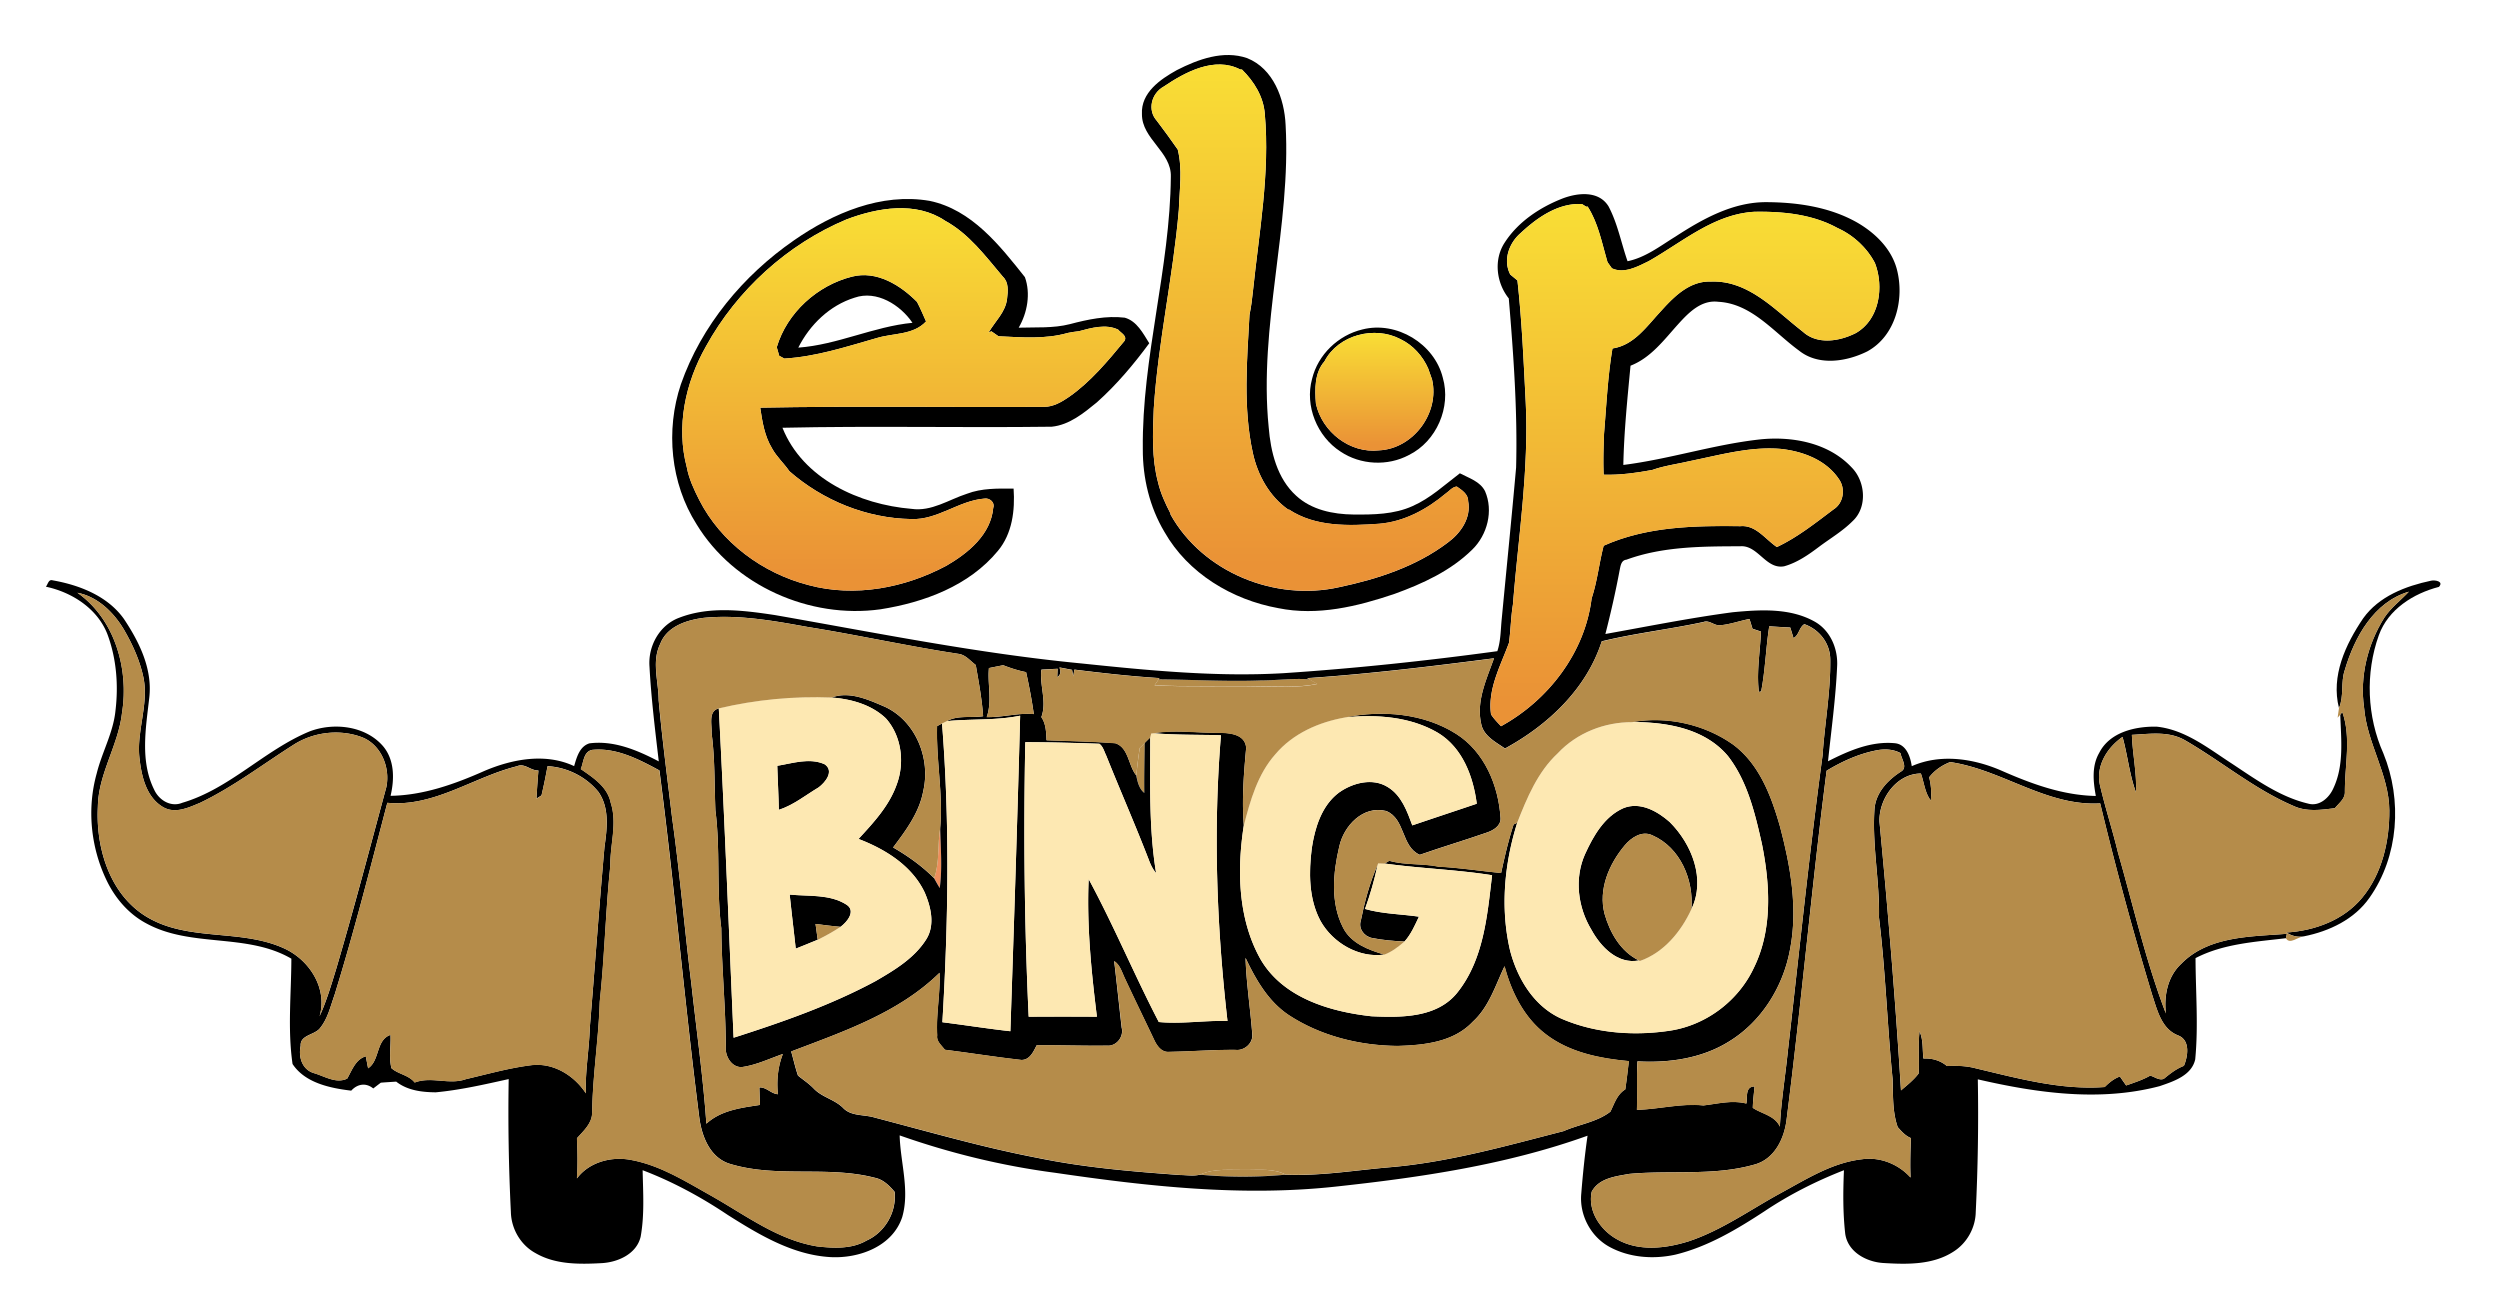
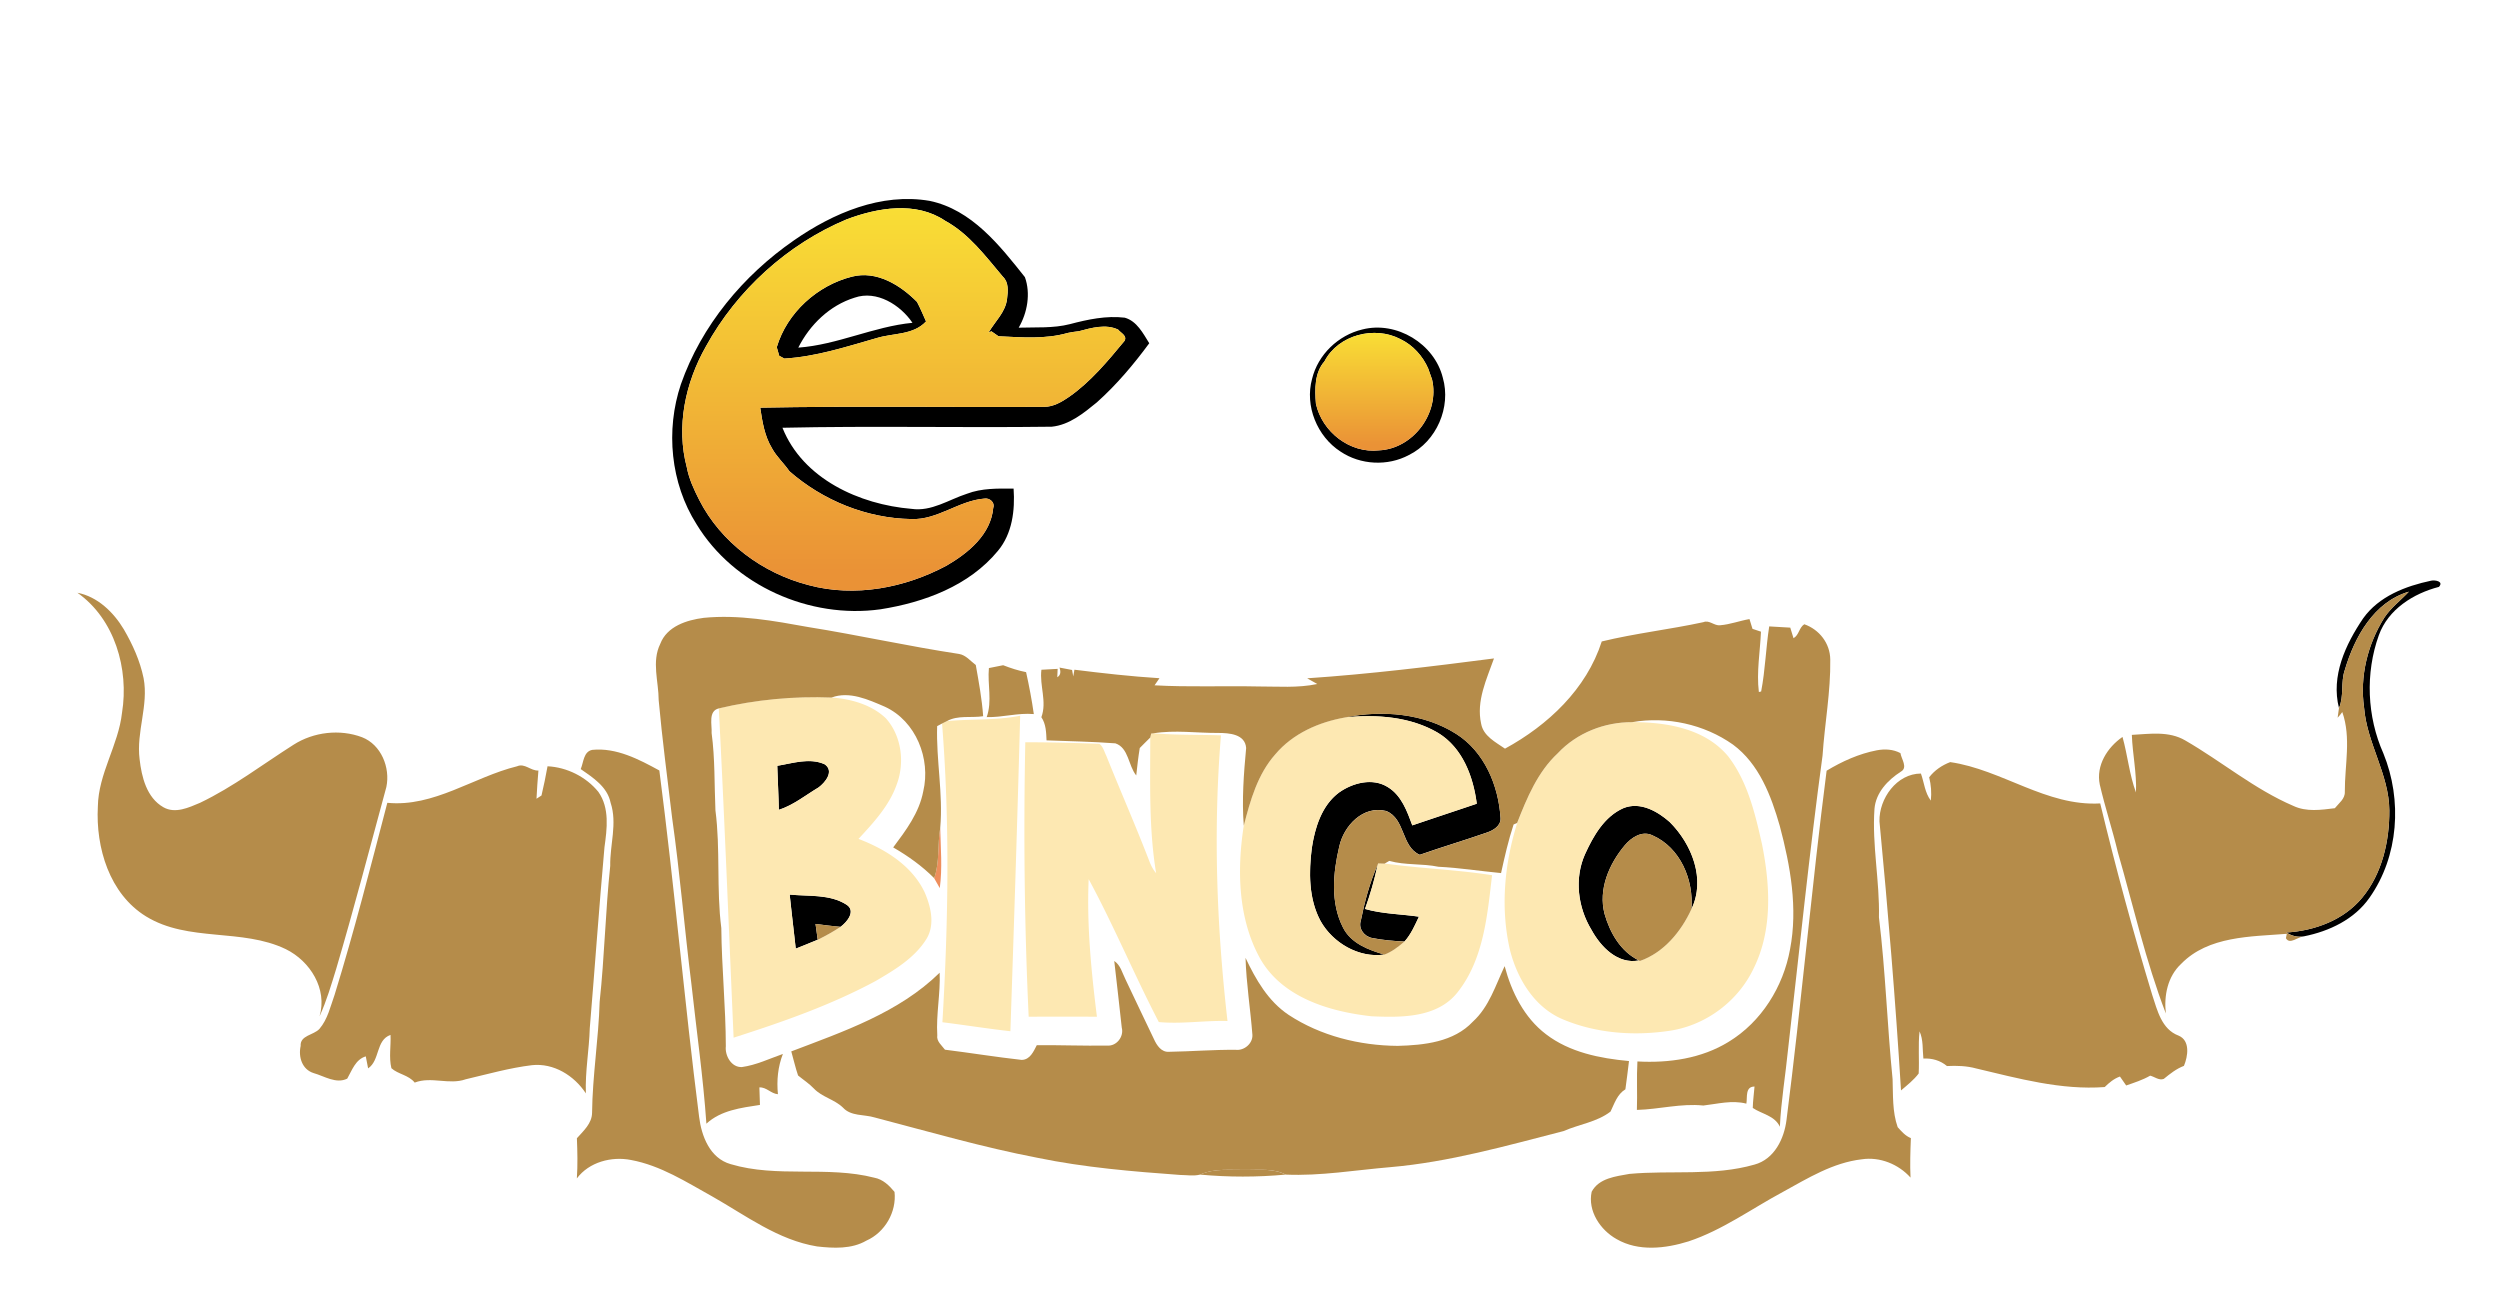
<svg xmlns="http://www.w3.org/2000/svg" id="Layer_2" viewBox="0 0 570 300">
  <style>.st0{fill:#b58c4a}.st1{fill:#ee8e5c}.st2{fill:#fde8b2}.st3{fill:url(#SVGID_1_)}.st4{fill:url(#SVGID_2_)}.st5{fill:url(#SVGID_3_)}.st6{fill:url(#SVGID_4_)}</style>
  <switch>
    <g>
-       <path class="st0" d="M263.25 156.22c.24-.33.69-1 .92-1.33 7.8.06 15.61.55 23.42.24 3.66.02 7.32-.54 10.98-.23.45.25 1.34.76 1.79 1.01-4.47.96-9.05.55-13.57.56-7.85-.16-15.7.19-23.54-.25zM259.87 170.53c.29-.29.86-.87 1.14-1.15-.04 3.81-.15 7.61-.09 11.42-1.22-.97-1.55-2.58-1.85-4.02.23-2.09.46-4.18.8-6.25z" />
      <path class="st1" d="M212.99 200.24c1.3-3.71.72-7.7 1.38-11.53.1 4.58.52 9.23-.1 13.78-.45-.76-.87-1.51-1.28-2.25z" />
      <path class="st0" d="M273.6 267.81c3.35-1.51 7.06-1 10.63-1.06 2.99 0 6.13-.37 8.9 1.06-6.49.6-13.06.6-19.53 0z" />
-       <path d="M268.31 15.99c4.85-2.48 10.62-4.6 16.03-2.74 5.99 2.38 8.51 9.25 8.78 15.25 1.28 23.08-6.17 45.8-3.86 68.9.45 5.63 1.92 11.68 6.26 15.62 3.49 3.23 8.41 4.24 13.05 4.29 4.54.04 9.27-.01 13.49-1.92 4.05-1.78 7.31-4.84 10.79-7.48 2.05 1.09 4.61 1.84 5.74 4.08 1.94 4.49.54 9.94-2.91 13.31-4.91 4.85-11.33 7.79-17.74 10.11-8.46 2.87-17.55 5.07-26.48 3.25-10.53-1.9-20.61-7.94-25.97-17.39-3.38-5.67-4.96-12.3-4.93-18.87-.23-20.91 6.22-41.22 6.39-62.11.18-5.67-6.63-8.6-6.59-14.27-.26-4.88 4.18-7.94 7.95-10.03zm-2.99 3.76c-2.82 1.55-3.79 5.36-1.55 7.82 1.64 2.13 3.2 4.33 4.75 6.53 1.13 4.5.39 9.16.25 13.72-1.29 15.21-4.74 30.16-5.72 45.41-.23 5.58-.48 11.26.97 16.71.58 2.52 1.67 4.86 2.85 7.15l.01.23c7.35 13.19 23.88 19.85 38.45 16.56 8.74-1.84 17.54-4.71 24.74-10.15 2.97-2.15 5.41-5.65 4.67-9.49.02-1.58-1.44-2.51-2.59-3.3-1.06.09-1.72 1.07-2.55 1.61-4.29 3.59-9.45 6.4-15.12 6.87-6.93.5-14.52.76-20.57-3.23l-.18.01c-4.3-3.02-6.97-7.85-8.08-12.92-2.26-10.35-1.33-21.04-.76-31.49.37-1.82.62-3.67.8-5.53 1.39-13.37 3.89-26.8 2.69-40.29-.31-3.94-2.44-7.38-5.2-10.1l-.42-.03c-5.85-3.02-12.54.6-17.44 3.91z" />
-       <path d="M356.38 45.21c3.42-1.27 8.16-1.77 10.37 1.85 2.07 3.91 2.88 8.34 4.33 12.5 4.08-.84 7.42-3.46 10.88-5.59 6.21-4.04 13.09-7.89 20.71-7.88 7.08.03 14.41 1.08 20.66 4.59 4.11 2.35 7.85 5.93 9.13 10.63 1.82 6.79-.21 15.27-6.74 18.82-4.75 2.35-11.12 3.35-15.55-.2-5.74-4.18-10.79-10.72-18.4-11.12-3.91-.49-6.8 2.51-9.18 5.14-3.21 3.56-6.2 7.63-10.83 9.43-.71 7.53-1.49 15.07-1.64 22.63 10.42-1.31 20.5-4.62 30.95-5.8 7.42-.82 15.79.69 21.08 6.34 3.18 3.18 3.67 9.11.24 12.27-2.26 2.27-5.03 3.9-7.58 5.8-2.44 1.84-5.02 3.65-8 4.49-4.17.8-5.98-4.86-10.02-4.56-8.69.03-17.7.03-25.96 3.06-1.25.13-1.35 1.5-1.56 2.44-.91 4.87-2.01 9.7-3.24 14.5 9.67-1.73 19.3-3.67 29.04-4.96 6.22-.59 13.01-1.03 18.66 2.13 3.61 2.01 5.39 6.26 5.13 10.28-.32 7.22-1.32 14.39-2.07 21.57 4.71-2.4 9.87-4.65 15.29-4.11 2.55.27 3.49 3.06 3.8 5.23 6.54-2.89 14.02-1.76 20.39.99 6.84 3.01 14.01 5.66 21.58 5.8-.6-3.27-.97-6.84.78-9.84 2.39-4.72 8.22-6.06 13.09-5.96 6.56.68 11.87 5.02 17.23 8.48 5.42 3.59 10.89 7.54 17.3 9.06 2.56.73 4.81-1.32 5.77-3.52 2.46-5.23 1.74-11.16 1.56-16.74.12-.16.35-.47.47-.62 2.07 5.87.55 12.12.58 18.18.08 1.62-1.38 2.62-2.28 3.75-3.15.39-6.48.88-9.46-.53-8.89-3.81-16.35-10.13-24.66-14.93-3.73-2.18-8.08-1.48-12.16-1.26.15 4.38 1.14 8.72.94 13.13-1.5-4.09-1.9-8.48-3.07-12.66-3.46 2.39-6.08 6.51-5.18 10.86 1.19 5.18 2.87 10.25 4.12 15.43 3.53 12.28 6.35 24.81 10.94 36.76-.46-4.07.4-8.44 3.5-11.32 6.21-6.36 15.85-6.19 24.08-6.84-.05.25-.15.76-.2 1-6.98.84-14.24 1.23-20.62 4.54.02 7.69.67 15.41-.07 23.07-.8 3.7-4.95 5.04-8.11 6.12-13.62 3.6-27.96 1.57-41.46-1.55.18 10.07.02 20.16-.47 30.22-.06 3.67-2.04 7.19-5.17 9.12-4.69 2.99-10.5 2.86-15.84 2.54-3.87-.22-8.16-2.49-8.75-6.68-.54-4.8-.5-9.66-.29-14.48-6.33 2.47-12.42 5.55-18.06 9.32-6.33 4.14-12.97 8.13-20.39 9.93-5 1.1-10.48.7-15.02-1.78-4.28-2.34-6.88-7.29-6.42-12.14.35-4.41.8-8.81 1.43-13.2-18.54 6.66-38.15 9.53-57.65 11.63-21.27 2.28-42.65-.08-63.71-3.17-12.08-1.58-23.99-4.48-35.48-8.53.16 6.18 2.34 12.51.59 18.61-2.2 6.72-9.87 9.5-16.39 9.14-8.61-.5-16.26-5.11-23.37-9.6-6.09-4.08-12.57-7.6-19.43-10.21.1 5.05.45 10.16-.45 15.15-.92 3.92-5.11 5.8-8.79 6.03-5.12.28-10.62.38-15.2-2.29-3.38-1.84-5.52-5.54-5.6-9.37-.5-10.09-.67-20.2-.5-30.3-5.5 1.22-11.01 2.49-16.63 3.02-3.17-.03-6.45-.42-9.02-2.44-1.17.08-2.34.15-3.5.24-.44.33-1.29.98-1.73 1.32-1.67-1.37-3.6-1.05-5.02.5-4.8-.57-10.55-1.76-13.38-6.08-1.15-7.92-.29-16.02-.27-24.01-10.17-5.92-22.86-2.44-33.1-8.06-4.11-2.19-7.22-5.9-9.16-10.08-3.51-7.45-4.35-16.15-2.12-24.1 1.19-4.82 3.76-9.27 4.27-14.25.71-5.86.24-11.95-1.84-17.51-2.28-5.83-8.08-9.55-14.02-10.81.46-.53.59-1.76 1.56-1.45 6.11 1.08 12.52 3.57 16.24 8.81 3.52 5.28 6.54 11.42 5.77 17.97-.78 6.93-2.13 14.43 1.13 20.97 1.09 2.38 3.8 4.04 6.39 2.97 10.82-3.18 18.72-12 29.02-16.27 5.5-2.1 12.7-1.3 16.72 3.31 2.69 3.14 2.66 7.55 1.76 11.37 7.48-.11 14.62-2.67 21.38-5.67 6.37-2.71 13.95-4.16 20.47-1.1.58-1.99 1.23-4.49 3.48-5.19 5.59-.73 10.98 1.58 15.82 4.11-.84-7.19-1.73-14.4-2.12-21.63-.35-4.67 2.29-9.46 6.77-11.12 6.95-2.7 14.66-1.69 21.84-.61 23.2 4.06 46.33 8.76 69.8 11.02 15.31 1.59 30.71 3.12 46.12 2.23 16.31-1.08 32.58-2.81 48.78-5.02.8-2.39.75-4.95 1.01-7.43 1.09-11.48 2.25-22.96 3.27-34.45.34-12.86-.6-25.75-1.67-38.55-2.82-3.51-3.48-8.75-.99-12.64 3.08-4.83 8.11-8.15 13.37-10.19zm-9.68 7.93c-2.66 2.29-4.07 6.19-2.36 9.46.41.34 1.22 1 1.63 1.34 1.02 9.16 1.41 18.39 1.88 27.59.78 15.51-1.68 30.9-2.91 46.33-.47 2.87-.5 5.8-.89 8.69-1.92 5.24-4.9 10.55-4.1 16.33.63.99 1.47 1.84 2.28 2.7 10.83-5.94 19.14-16.81 20.66-29.15 1.3-3.9 1.7-8.03 2.74-12 9.74-4.39 20.66-4.59 31.15-4.46 3.54-.33 5.7 2.97 8.34 4.76 4.7-2.21 8.8-5.49 12.93-8.59 2.3-1.45 2.76-4.72 1.23-6.89-2.91-4.37-8.22-6.35-13.25-6.9-7.09-.6-14.01 1.43-20.9 2.81-2.78.66-5.64 1.01-8.34 1.97-3.68.69-7.4 1.21-11.16 1.1-.13-3.11-.03-6.22.09-9.32.54-6.49.84-13.03 1.92-19.46 4.98-.75 7.87-5.12 11.05-8.51 2.97-3.32 6.58-6.94 11.41-6.74 8.6-.33 14.67 6.58 20.92 11.41 3.32 3.06 8.39 2.22 12.09.34 5.44-3.07 6.48-10.57 4.37-15.99-1.82-3.49-4.96-6.37-8.54-7.97-5.7-3.13-12.44-3.8-18.84-3.7-9.28.48-16.52 6.93-24.25 11.29-2.51 1.22-5.56 2.9-8.34 1.6-.24-.35-.75-1.05-.99-1.39-1.27-4.29-2.09-8.87-4.54-12.69l-.31.05c-.24-.16-.73-.46-.97-.61-5.37-.33-10.24 3.08-14 6.6zM17.65 135.15c8.52 6.01 11.79 17.39 10.17 27.37-.82 7.39-5.4 13.87-5.51 21.39-.5 9.35 2.64 19.91 11 25.05 9.64 5.91 21.84 2.63 31.86 7.46 5.54 2.72 9.52 9.06 7.69 15.3 1.6-3.49 2.69-7.2 3.81-10.87 4.06-13.73 7.68-27.59 11.42-41.4.92-4.42-1.18-9.65-5.54-11.35-5.07-1.92-11.05-1.22-15.62 1.71-7.06 4.48-13.75 9.62-21.32 13.24-2.58 1.08-5.66 2.55-8.36 1.01-3.81-2.18-4.96-6.89-5.42-10.95-.81-6.21 2.09-12.28.91-18.47-.81-3.95-2.49-7.67-4.51-11.14-2.33-3.91-5.99-7.47-10.58-8.35zm142.78 5.72c-3.87.5-8.37 1.93-9.9 5.94-2 4.07-.37 8.56-.36 12.84.81 8.95 2 17.88 3.06 26.8 1.79 12.59 2.82 25.28 4.4 37.89 1.16 10.62 2.68 21.21 3.42 31.87 3.32-3.07 7.93-3.63 12.21-4.28-.04-1.33-.08-2.66-.13-3.99 1.61-.11 2.65 1.43 4.23 1.55-.32-3.12-.02-6.25 1.13-9.18-3.08 1.08-6.09 2.54-9.35 2.99-2.41.11-3.9-2.62-3.66-4.76-.03-8.99-.95-17.94-1.03-26.92-1.13-8.91-.18-17.95-1.34-26.86-.25-5.87-.08-11.77-.87-17.61.12-1.86-.84-5.03 1.65-5.63 1.31 25.02 2.28 50.06 3.37 75.09 11.06-3.54 22.12-7.39 32.37-12.91 4.33-2.51 8.88-5.22 11.59-9.58 2.01-3.25 1.03-7.34-.39-10.63-2.89-6.1-8.99-9.87-15.09-12.2 3.42-3.71 6.98-7.53 8.7-12.38 1.88-4.98 1.13-11.09-2.46-15.11-3.28-3.14-7.97-4.44-12.41-4.75 4.07-1.53 8.42.48 12.16 2.09 7.1 3.28 10.51 11.89 8.75 19.3-.92 4.88-3.95 8.91-6.85 12.78 3.39 1.97 6.58 4.23 9.35 7.02.41.75.83 1.5 1.28 2.24.62-4.54.2-9.2.1-13.78.67-7.73-.94-15.41-.71-23.14.29-.15.85-.45 1.13-.6 1.8 22.66 1.42 45.44.08 68.11 5.17.65 10.32 1.47 15.5 2.05.81-23.97 1.6-47.96 2.23-71.94-5.51 1.13-11.16.7-16.72 1.24 2.51-1.41 5.54-.69 8.28-1.12-.27-3.93-1-7.81-1.68-11.68-1.22-.9-2.25-2.26-3.81-2.52-11.51-1.74-22.88-4.29-34.38-6.13-7.85-1.42-15.83-2.89-23.85-2.1zm231.75 1.69c-1.34.15-2.45-1.27-3.81-.75-7.69 1.67-15.53 2.54-23.17 4.4-3.48 10.86-12.26 19.1-22.06 24.44-2.14-1.49-4.93-2.86-5.44-5.69-1.15-5.17 1.25-10.12 2.93-14.88-14.15 1.82-28.34 3.57-42.59 4.53l.51.29c-3.65-.31-7.32.24-10.98.23-7.81.31-15.62-.18-23.42-.24l.2-.29c-6.48-.41-12.94-1.13-19.39-1.94-.07.38-.2 1.14-.27 1.53-.07-.37-.2-1.11-.27-1.47-.71-.14-2.15-.42-2.87-.55.39 1.05.22 1.78-.5 2.21l.08-1.91-3.7.2c-.46 3.62 1.31 7.27-.01 10.82 1.07 1.56 1.1 3.46 1.18 5.28 5.22.2 10.48.29 15.7.68 3.06 1.03 2.92 5.07 4.75 7.32.29 1.44.63 3.05 1.85 4.02-.06-3.81.05-7.61.09-11.42.31-.31.94-.94 1.26-1.25.02 10.32-.34 20.71 1.34 30.94-.74-.85-1.23-1.87-1.62-2.91-3.09-8.01-6.55-15.88-9.74-23.85-.47-.93-.71-2.08-1.58-2.73-5.63-.2-11.26-.35-16.89-.36-.42 20.87-.21 41.74.77 62.59 5.18-.03 10.37-.03 15.56 0-1.29-10.39-2.34-20.89-1.88-31.37 5.75 10.63 10.41 21.85 15.99 32.58 5.14.5 10.45-.39 15.66-.24-2.47-21.6-3.28-43.44-1.49-65.13-5.14-.17-10.29-.03-15.41-.48 4.9-.81 9.87-.06 14.81-.09 2.45.01 6.11.23 6.35 3.43-.55 5.9-1 11.82-.54 17.72-1.57 10.14-1.34 21.28 3.79 30.44 5.08 8.83 15.82 12 25.32 13.05 6.77.31 15.04.39 19.65-5.49 5.95-7.51 6.77-17.51 7.85-26.67-8.11-1.29-16.36-1.53-24.5-2.67l1.07-.63c3.65 1.03 7.51.57 11.21 1.34 4.79.24 9.52 1 14.28 1.44.82-3.72 1.66-7.45 2.86-11.08.2-.08.6-.25.8-.34-2.93 9.29-3.87 19.47-1.64 29.03 1.69 6.61 5.67 13.15 12.24 15.82 7.64 3.17 16.28 3.75 24.4 2.49 8.2-1.31 15.47-6.83 18.98-14.35 4.28-8.73 3.68-18.91 1.82-28.19-1.57-6.96-3.28-14.25-7.72-20.01-5.27-6.33-14.04-7.79-21.84-7.78 7.92-1.38 16.38.47 22.96 5.11 5.96 4.41 8.71 11.68 10.68 18.56 2.43 9.11 4.16 18.73 2.34 28.12-1.54 8.52-6.51 16.55-13.98 21.08-6.17 3.84-13.66 4.9-20.82 4.49-.21 3.68.01 7.37-.12 11.05 5.07-.13 10.06-1.53 15.15-1 3.26-.37 6.52-1.28 9.81-.43.26-1.44-.32-3.89 1.86-3.9-.13 1.62-.37 3.24-.4 4.88 2.07 1.39 4.99 1.72 6.18 4.28.28-5.89 1.28-11.71 1.86-17.57 2.57-22.35 4.84-44.75 7.87-67.04.49-7.31 1.86-14.58 1.76-21.92-.04-3.69-2.5-6.83-5.92-8.03-1.21.76-1.19 2.48-2.46 3.18-.18-.6-.55-1.81-.74-2.41-1.6-.08-3.21-.18-4.8-.28-.77 4.92-.89 9.93-1.84 14.84l-.52.12c-.56-4.59.29-9.18.48-13.76-.48-.16-1.44-.48-1.93-.64-.17-.55-.51-1.67-.69-2.23-2.25.43-4.42 1.26-6.7 1.44zm-166.71 9.76c-.35 3.74.79 7.51-.5 11.18 3.6.09 7.11-1.01 10.74-.69-.45-3.21-1.06-6.39-1.76-9.56-1.79-.35-3.54-.92-5.23-1.58-1.09.22-2.17.43-3.25.65zm-90.44 18.65c-2.01.39-1.96 2.83-2.6 4.37 2.82 1.96 6.09 4.05 6.82 7.69 1.55 4.72-.18 9.58-.09 14.39-1.09 10.3-1.3 20.67-2.41 30.96-.24 8.47-1.64 16.87-1.73 25.35-.04 2.42-1.97 4.11-3.46 5.78.13 3.05.2 6.11-.01 9.16 2.79-3.74 7.9-5.08 12.36-4.2 6.75 1.24 12.6 5.02 18.51 8.31 7.65 4.34 15 9.95 23.91 11.4 3.75.42 7.85.64 11.24-1.33 4.22-1.87 6.9-6.54 6.41-11.11-1.23-1.46-2.65-2.86-4.59-3.23-10.71-2.76-22.14.09-32.79-3.1-4.73-1.34-6.64-6.4-7.18-10.83-3.35-26.27-5.64-52.66-9.06-78.92-4.7-2.54-9.84-5.23-15.33-4.69zm281.44 4.75c-3.41 26.49-5.75 53.09-9.13 79.57-.53 4.33-2.76 9-7.32 10.23-9.26 2.65-19.03 1.25-28.5 2.12-3.11.56-6.95.95-8.61 4.07-.94 4.38 1.96 8.72 5.69 10.8 4.97 2.88 11.14 2.16 16.41.51 7.72-2.57 14.36-7.43 21.46-11.25 5.7-3.12 11.44-6.7 18.04-7.46 4.11-.6 8.35 1.1 11.1 4.17-.13-3-.03-6 .08-9-1.26-.5-2.14-1.53-3.01-2.5-1.24-3.53-1.03-7.28-1.16-10.95-1.23-12.28-1.61-24.63-3.11-36.88.18-8.27-1.6-16.46-1.02-24.74.31-3.7 3.02-6.56 6.01-8.48 1.66-.92.11-2.9-.09-4.23-1.66-.89-3.57-.98-5.39-.64-4.08.78-7.91 2.52-11.45 4.66zm23.38 1.5c.45 1.73.57 3.53.37 5.31-1.36-1.78-1.52-4.12-2.26-6.17-5.51.03-9.56 5.68-9.45 10.9 1.95 20.42 3.65 40.88 4.91 61.35 1.42-1.2 2.9-2.36 4.03-3.86.18-3.19-.15-6.41.2-9.61.88 1.94.66 4.13.87 6.2 1.98-.1 3.85.43 5.38 1.71 2.23-.11 4.49-.04 6.66.55 9.59 2.28 19.34 4.97 29.3 4.24 1.02-1 2.11-1.92 3.48-2.4.46.68.93 1.36 1.42 2.04 1.86-.66 3.75-1.25 5.47-2.24 1.02.25 2 1.15 3.1.74 1.42-1.17 2.86-2.32 4.6-2.97.92-2.19 1.48-5.78-1.23-6.9-3.88-1.44-4.85-5.8-6.01-9.3a780.467 780.467 0 0 1-11.85-43.64c-12.26.7-22.38-7.7-34.2-9.42-1.88.73-3.55 1.87-4.79 3.47zm-351.54 5.82c-3.83 14.62-7.53 29.28-12.01 43.72-.96 2.67-1.58 5.61-3.47 7.81-1.3 1.43-4.45 1.46-4.28 3.88-.55 2.51.32 5.38 2.97 6.2 2.44.69 5.12 2.51 7.65 1.26 1.1-1.92 1.88-4.37 4.23-5.08.13.69.39 2.06.53 2.74 2.73-1.81 1.73-6.46 5.11-7.63.12 2.52-.4 5.12.2 7.59 1.52 1.39 3.93 1.54 5.31 3.28 3.81-1.47 7.84.6 11.65-.76 5-1.17 9.97-2.59 15.08-3.21 4.98-.54 9.63 2.37 12.3 6.43-.19-4.99.75-9.91.89-14.89 1.15-13.73 2.12-27.49 3.35-41.23.59-4.21 1.21-8.91-1.39-12.62-2.81-3.44-7.17-5.62-11.59-5.84-.41 2.23-.85 4.46-1.38 6.66-.29.18-.86.55-1.14.74.1-2.15.27-4.28.44-6.43-1.76.1-3.11-1.74-4.86-.97-9.93 2.46-18.96 9.39-29.59 8.35zm195.67 35.35c.18 5.89 1.13 11.72 1.54 17.58.1 1.97-1.87 3.63-3.79 3.41-5.07-.05-10.12.37-15.19.45-1.79.15-2.84-1.49-3.48-2.91-2.14-4.54-4.38-9.06-6.49-13.62-.73-1.44-1.11-3.23-2.55-4.17.61 5.06 1.12 10.12 1.71 15.18.55 2.05-1.2 4.3-3.33 4.1-5.34.08-10.69-.13-16.04-.09-.74 1.43-1.53 3.32-3.44 3.36-5.85-.65-11.66-1.6-17.5-2.33-.74-1-1.97-1.9-1.75-3.3-.29-4.77.74-9.51.54-14.25-9.27 9.11-21.93 13.41-33.83 17.94.53 1.82.93 3.69 1.55 5.49 1.2.99 2.53 1.84 3.61 2.98 1.85 1.95 4.67 2.45 6.6 4.32 1.86 2.05 4.85 1.53 7.28 2.28 12.33 3.23 24.59 6.79 37.11 9.19 10.71 2.21 21.63 3.12 32.52 3.91 1.5.01 3.06.29 4.54-.08 6.48.6 13.05.6 19.53 0 7.94.35 15.93-1.03 23.86-1.7 13.46-1.16 26.49-4.89 39.51-8.23 3.52-1.55 7.59-2.05 10.68-4.44.9-1.86 1.52-3.94 3.39-5.08.32-2.14.55-4.29.82-6.44-6.63-.6-13.53-1.97-18.93-6.12-4.96-3.77-7.85-9.61-9.42-15.52-2.07 4.35-3.53 9.27-7.24 12.65-4.38 4.67-11.12 5.37-17.15 5.53-8.7-.08-17.57-2.27-24.88-7.08-4.62-3.13-7.45-8.07-9.78-13.01z" />
      <path d="M181.05 54.78c8.92-6.19 19.87-10.88 30.92-8.98 9.58 2.01 15.95 10.13 21.71 17.39 1.34 3.73.57 8.11-1.42 11.52 3.9-.13 7.87.17 11.69-.81 4.06-1.07 8.27-1.97 12.49-1.47 2.76.77 4.17 3.56 5.59 5.83-3.56 4.84-7.47 9.48-11.96 13.49-3.01 2.46-6.27 5.14-10.27 5.54-20.46.27-40.94-.22-61.4.24 4.65 11.66 17.59 17.51 29.43 18.49 4.56.66 8.48-2.1 12.62-3.44 3.39-1.3 7.08-1.2 10.65-1.18.34 4.95-.29 10.26-3.58 14.2-6.57 7.98-16.85 11.76-26.78 13.32-16.09 2.25-33.43-5.41-41.93-19.4-5.94-9.37-7.08-21.44-3.57-31.9 4.68-13.39 14.21-24.82 25.81-32.84zm12-4.77c-13.54 5.67-25.03 16.13-32.1 28.98-4.7 8.28-6.84 18.26-4.35 27.6.49 2.6 1.62 5.02 2.81 7.37 4.94 9.72 14.45 16.74 24.93 19.44 10.56 2.86 22 .65 31.52-4.46 4.91-2.87 10.05-7.06 10.6-13.15.45-1.25-.86-2.3-2-2.11-5.86.45-10.7 4.91-16.68 4.67-10.19-.17-20.15-4.22-27.8-10.91-1.23-1.81-2.91-3.28-3.96-5.22-1.7-2.8-2.22-6.09-2.69-9.27 21.57-.42 43.17-.06 64.74-.19 2.12 0 4.01-1.13 5.7-2.29 4.93-3.45 8.8-8.14 12.61-12.74.7-1.17-.86-1.84-1.45-2.58-2.81-1.34-6.09-.39-8.94.37-.86.09-1.7.22-2.53.39-5.12 1.48-10.55 1-15.8.76-.4-.29-1.22-.86-1.62-1.13l-.65.3c1.46-2.55 3.91-4.68 4.23-7.76.21-1.7.4-3.7-.96-4.99-3.93-4.65-7.71-9.77-13.16-12.75-6.68-4.5-15.38-2.99-22.45-.33z" />
      <path d="M177.1 79.17c2.34-7.87 9.25-14.11 17.15-16.09 5.62-1.44 11.02 1.92 14.83 5.76.76 1.44 1.39 2.96 2.06 4.45-2.94 3.17-7.5 2.62-11.31 3.81-6.89 1.97-13.78 4.23-20.99 4.66-.29-.16-.89-.48-1.18-.64-.15-.48-.42-1.47-.56-1.95zm17.74-11.3c-5.67 1.76-10.2 6.16-12.83 11.39 8.94-.65 17.14-4.8 26.03-5.66-2.75-4.08-8.16-7.49-13.2-5.73zM310.65 75.11c7.76-1.97 16.39 3.25 18.31 11.01 1.94 6.72-1.44 14.52-7.72 17.62-4.85 2.6-11.05 2.28-15.6-.78-5.34-3.44-8.18-10.42-6.49-16.57 1.34-5.53 5.98-9.99 11.5-11.28zm-8.67 7.28c-2.29 2.58-2.22 6.41-1.95 9.66 1.41 6.45 7.79 11.39 14.43 10.63 7.8-.4 13.83-8.56 12.05-16.15-.28-.84-.57-1.68-.88-2.5-1.25-2.86-3.47-5.33-6.3-6.69-5.91-3.14-14.22-1-17.35 5.05zM554.32 132.39c.89-.18 2.91.15 1.76 1.42-5.83 1.5-11.58 5.13-13.7 11.01-3.12 8.68-2.71 18.56 1.04 26.98 4.33 10.62 3.49 23.44-3.18 32.89-3.44 4.93-9.16 7.64-14.92 8.79-1.46.28-2.81-.08-4.03-.87 6.44-.39 13.08-2.83 17.28-7.92 4.56-5.51 6.24-12.9 6.2-19.92-.07-8.22-5.12-15.32-5.76-23.44-1.02-7.11.81-14.42 4.59-20.47 1.51-2.3 3.76-3.96 5.62-5.96-8.03 2.38-12.38 10.37-14.61 17.88-.97 2.81-.13 5.91-1.32 8.66-1.87-7.3 1.49-14.52 5.5-20.44 3.58-5.04 9.7-7.38 15.53-8.61zM306.75 163.55c8.43-1.7 17.84-.92 25.23 3.75 6.48 4.09 9.69 11.81 10.15 19.23.09 1.79-1.71 2.82-3.19 3.31-5.05 1.76-10.18 3.28-15.23 5.05-4.28-1.88-3.23-8.21-7.67-9.99-5.26-1.33-9.69 3.39-10.7 8.16-1.41 5.96-2.02 12.75.85 18.38 1.8 3.64 5.8 5.12 9.44 6.2-5.8.86-11.79-2.66-14.57-7.69-2.7-5.07-2.67-11.09-1.96-16.63.71-4.66 2.26-9.69 6.21-12.63 3.12-2.21 7.64-3.4 11.1-1.23 3.11 1.88 4.39 5.49 5.59 8.73 4.89-1.69 9.81-3.26 14.7-4.94-.8-6.2-3.23-12.74-8.82-16.14-6.3-3.72-13.99-4.24-21.13-3.56zM177.22 174.6c3.53-.57 7.42-1.9 10.84-.33 2.2 1.59.09 4.14-1.45 5.28-2.97 1.77-5.7 4.01-9.03 5.09-.06-3.35-.26-6.69-.36-10.04zM370.16 184.25c3.8-1.52 7.72.7 10.53 3.17 5.05 5.02 8.27 13.06 4.94 19.89.59-6.64-2.49-14.05-8.85-16.84-2.37-1.17-4.86.49-6.35 2.28-3.56 4.24-6.06 10.03-4.59 15.62 1.22 4.29 3.66 8.58 7.83 10.61-4.83.93-8.69-3.1-10.8-6.96-3.12-5.13-3.96-11.72-1.47-17.28 1.89-4.14 4.4-8.58 8.76-10.49z" />
      <path d="M310.26 209.95c.88-4.35 2.02-8.69 3.84-12.75-.73 3.41-1.69 6.77-2.88 10.05 4 1.14 8.2 1.16 12.3 1.76-.94 1.97-1.81 4.02-3.29 5.66-2.48-.11-4.96-.33-7.39-.81-1.77-.33-3.16-2.11-2.58-3.91zM180.05 203.96c4.31.45 9.14-.13 12.94 2.3 2.25 1.44.11 4-1.35 5.06-1.91-.15-3.81-.43-5.7-.66.16 1.2.33 2.4.5 3.6-1.67.68-3.33 1.37-5.01 2.03-.43-4.11-.97-8.22-1.38-12.33z" />
      <g>
        <path class="st2" d="M163.88 161.5a95.307 95.307 0 0 1 25.69-2.47c4.44.32 9.12 1.61 12.41 4.75 3.6 4.02 4.34 10.13 2.46 15.11-1.72 4.86-5.28 8.67-8.7 12.38 6.11 2.33 12.21 6.1 15.09 12.2 1.42 3.28 2.39 7.38.39 10.63-2.71 4.35-7.27 7.06-11.59 9.58-10.26 5.52-21.31 9.37-32.37 12.91-1.1-25.03-2.07-50.07-3.38-75.09zm13.34 13.1c.1 3.35.29 6.69.35 10.05 3.33-1.08 6.06-3.32 9.03-5.09 1.55-1.14 3.65-3.7 1.45-5.28-3.41-1.58-7.3-.25-10.83.32zm2.83 29.36c.41 4.12.95 8.22 1.38 12.34 1.68-.66 3.34-1.35 5.01-2.03 1.79-.87 3.54-1.85 5.2-2.95 1.46-1.06 3.6-3.62 1.35-5.06-3.8-2.44-8.63-1.86-12.94-2.3zM215.88 164.42c5.57-.55 11.21-.11 16.72-1.24-.64 23.97-1.42 47.96-2.23 71.94-5.18-.58-10.32-1.4-15.5-2.05 1.34-22.67 1.72-45.44-.08-68.11.28-.14.82-.41 1.09-.54zM290.77 171.97c4.02-4.76 9.95-7.38 15.99-8.43 7.14-.68 14.83-.16 21.13 3.56 5.59 3.4 8.02 9.95 8.82 16.14-4.89 1.68-9.81 3.25-14.7 4.94-1.19-3.24-2.48-6.85-5.59-8.73-3.46-2.17-7.98-.97-11.1 1.23-3.95 2.93-5.49 7.96-6.21 12.63-.71 5.54-.75 11.57 1.96 16.63 2.79 5.02 8.78 8.54 14.57 7.69 1.73-.64 3.21-1.79 4.59-2.98 1.48-1.64 2.35-3.69 3.29-5.66-4.1-.6-8.3-.61-12.3-1.76 1.19-3.28 2.15-6.64 2.88-10.05l.13-.36c.36.02 1.1.04 1.46.06 8.14 1.14 16.39 1.39 24.5 2.67-1.08 9.16-1.91 19.16-7.85 26.67-4.61 5.89-12.88 5.8-19.65 5.49-9.5-1.05-20.24-4.23-25.32-13.05-5.13-9.16-5.36-20.3-3.79-30.44 1.49-5.72 3.16-11.7 7.19-16.25zM355.19 171.74c4.34-4.65 10.65-7.11 16.98-7.09 7.8-.01 16.57 1.45 21.84 7.78 4.44 5.75 6.15 13.05 7.72 20.01 1.86 9.28 2.45 19.46-1.82 28.19-3.5 7.52-10.78 13.04-18.98 14.35-8.12 1.26-16.76.68-24.4-2.49-6.57-2.66-10.55-9.21-12.24-15.82-2.23-9.56-1.29-19.74 1.64-29.03 2.23-5.73 4.65-11.62 9.26-15.9zm14.97 12.51c-4.37 1.91-6.87 6.35-8.77 10.49-2.49 5.56-1.65 12.15 1.47 17.28 2.11 3.86 5.97 7.89 10.8 6.96l.22.13c5.46-1.92 9.42-6.72 11.74-11.8 3.33-6.83.11-14.87-4.94-19.89-2.8-2.47-6.72-4.69-10.52-3.17zM262.48 167.23l.49-.05c5.12.45 10.27.31 15.41.48-1.79 21.69-.98 43.53 1.49 65.13-5.21-.15-10.52.73-15.66.24-5.58-10.74-10.24-21.95-15.99-32.58-.46 10.47.59 20.97 1.88 31.37-5.18-.03-10.37-.03-15.56 0-.98-20.85-1.19-41.72-.77-62.59 5.63.01 11.26.16 16.89.36.87.65 1.11 1.8 1.58 2.73 3.19 7.97 6.65 15.83 9.74 23.85.39 1.04.88 2.07 1.62 2.91-1.69-10.22-1.33-20.61-1.34-30.94.06-.23.17-.68.22-.91z" />
      </g>
      <g>
        <linearGradient x1="384.165" x2="384.165" y1="46.498" gradientUnits="userSpaceOnUse" y2="165.57" id="SVGID_1_">
          <stop offset="0" stop-color="#f9de35" />
          <stop offset=".949" stop-color="#ea9236" />
        </linearGradient>
-         <path class="st3" d="M427.48 59.94c-1.82-3.49-4.96-6.37-8.54-7.97-5.7-3.13-12.44-3.8-18.84-3.7-9.28.48-16.52 6.93-24.25 11.29-2.51 1.22-5.56 2.9-8.34 1.6-.24-.35-.75-1.05-.99-1.39-1.27-4.29-2.09-8.87-4.54-12.69l-.31.05c-.24-.16-.73-.46-.97-.61-5.37-.3-10.24 3.1-13.99 6.62-2.66 2.29-4.07 6.19-2.36 9.46.41.34 1.22 1 1.63 1.34 1.02 9.16 1.41 18.39 1.88 27.59.78 15.51-1.68 30.9-2.91 46.33-.47 2.87-.5 5.8-.89 8.69-1.92 5.24-4.9 10.55-4.1 16.33.63.99 1.47 1.84 2.28 2.7 10.83-5.94 19.14-16.81 20.66-29.15 1.3-3.9 1.7-8.03 2.74-12 9.74-4.39 20.66-4.59 31.15-4.46 3.54-.33 5.7 2.97 8.34 4.76 4.7-2.21 8.8-5.49 12.93-8.59 2.3-1.45 2.76-4.72 1.23-6.89-2.91-4.37-8.22-6.35-13.25-6.9-7.09-.6-14.01 1.43-20.9 2.81-2.78.66-5.64 1.01-8.34 1.97-3.68.69-7.4 1.21-11.16 1.1-.13-3.11-.03-6.22.09-9.32.54-6.49.84-13.03 1.92-19.46 4.98-.75 7.87-5.12 11.05-8.51 2.97-3.32 6.58-6.94 11.41-6.74 8.6-.33 14.67 6.58 20.92 11.41 3.32 3.06 8.39 2.22 12.09.34 5.44-3.09 6.48-10.58 4.36-16.01z" />
        <linearGradient x1="206.046" x2="206.046" y1="47.474" gradientUnits="userSpaceOnUse" y2="134.663" id="SVGID_2_">
          <stop offset="0" stop-color="#f9de35" />
          <stop offset=".949" stop-color="#ea9236" />
        </linearGradient>
        <path class="st4" d="M254.92 75.15c-2.81-1.34-6.09-.39-8.94.37-.86.09-1.7.22-2.53.39-5.12 1.48-10.55 1-15.8.76-.4-.29-1.22-.86-1.62-1.13l-.65.3c1.46-2.55 3.91-4.68 4.23-7.76.21-1.7.4-3.7-.96-4.99-3.93-4.65-7.71-9.77-13.16-12.75-6.66-4.49-15.36-2.99-22.44-.33-13.54 5.67-25.03 16.13-32.1 28.98-4.7 8.28-6.84 18.26-4.35 27.6.49 2.6 1.62 5.02 2.81 7.37 4.94 9.72 14.45 16.74 24.93 19.44 10.56 2.86 22 .65 31.52-4.46 4.91-2.87 10.05-7.06 10.6-13.15.45-1.25-.86-2.3-2-2.11-5.86.45-10.7 4.91-16.68 4.67-10.19-.17-20.15-4.22-27.8-10.91-1.23-1.81-2.91-3.28-3.96-5.22-1.7-2.8-2.22-6.09-2.69-9.27 21.57-.42 43.17-.06 64.74-.19 2.12 0 4.01-1.13 5.7-2.29 4.93-3.45 8.8-8.14 12.61-12.74.69-1.17-.87-1.84-1.46-2.58zm-60.67-12.08c5.62-1.44 11.02 1.92 14.83 5.76.76 1.44 1.39 2.96 2.06 4.45-2.94 3.17-7.5 2.62-11.31 3.81-6.89 1.97-13.78 4.23-20.99 4.66-.29-.16-.89-.48-1.18-.64-.14-.49-.41-1.47-.55-1.96 2.33-7.85 9.24-14.09 17.14-16.08z" />
        <linearGradient x1="313.365" x2="313.365" y1="75.901" gradientUnits="userSpaceOnUse" y2="102.757" id="SVGID_3_">
          <stop offset="0" stop-color="#f9de35" />
          <stop offset=".949" stop-color="#ea9236" />
        </linearGradient>
        <path class="st5" d="M314.46 102.68c7.8-.4 13.83-8.56 12.05-16.15-.28-.84-.57-1.68-.88-2.5-1.25-2.86-3.47-5.33-6.3-6.69-5.91-3.13-14.23-1-17.35 5.06-2.29 2.58-2.22 6.41-1.95 9.66 1.41 6.44 7.79 11.38 14.43 10.62z" />
        <linearGradient x1="298.7" x2="298.7" y1="14.708" gradientUnits="userSpaceOnUse" y2="134.693" id="SVGID_4_">
          <stop offset="0" stop-color="#f9de35" />
          <stop offset=".949" stop-color="#ea9236" />
        </linearGradient>
-         <path class="st6" d="M334.73 114.22c.02-1.58-1.44-2.51-2.59-3.3-1.06.09-1.72 1.07-2.55 1.61-4.29 3.59-9.45 6.4-15.12 6.87-6.93.5-14.52.76-20.57-3.23l-.18.01c-4.3-3.02-6.97-7.85-8.08-12.92-2.26-10.35-1.33-21.04-.76-31.49.37-1.82.62-3.67.8-5.53 1.39-13.37 3.89-26.8 2.69-40.29-.31-3.94-2.44-7.38-5.2-10.1l-.42-.03c-5.83-3.01-12.52.61-17.42 3.91-2.82 1.55-3.79 5.36-1.55 7.82 1.64 2.13 3.2 4.33 4.75 6.53 1.13 4.5.39 9.16.25 13.72-1.29 15.21-4.74 30.16-5.72 45.41-.23 5.58-.48 11.26.97 16.71.58 2.52 1.67 4.86 2.85 7.15l.01.23c7.35 13.19 23.88 19.85 38.45 16.56 8.74-1.84 17.54-4.71 24.74-10.15 2.96-2.15 5.39-5.65 4.65-9.49z" />
      </g>
      <g>
        <path class="st0" d="M17.65 135.15c4.59.88 8.25 4.44 10.58 8.34 2.02 3.47 3.7 7.19 4.51 11.14 1.18 6.19-1.71 12.26-.91 18.47.46 4.06 1.6 8.76 5.42 10.95 2.7 1.54 5.78.08 8.36-1.01 7.57-3.62 14.26-8.76 21.32-13.24 4.57-2.92 10.55-3.62 15.62-1.71 4.36 1.7 6.47 6.93 5.54 11.35-3.75 13.81-7.37 27.67-11.42 41.4-1.13 3.67-2.21 7.38-3.81 10.87 1.83-6.24-2.14-12.57-7.69-15.3-10.02-4.83-22.22-1.55-31.86-7.46-8.37-5.14-11.5-15.7-11-25.05.11-7.52 4.69-13.99 5.51-21.39 1.61-9.98-1.65-21.35-10.17-27.36zM534.61 152.79c2.23-7.52 6.58-15.51 14.61-17.88-1.86 1.99-4.11 3.65-5.62 5.96-3.78 6.05-5.6 13.36-4.59 20.47.65 8.12 5.7 15.22 5.76 23.44.04 7.02-1.64 14.41-6.2 19.92-4.2 5.09-10.84 7.53-17.28 7.92 1.22.78 2.57 1.14 4.03.87-1.34.04-3.26 1.99-4.13.42.05-.24.15-.75.2-1-8.23.65-17.88.48-24.08 6.84-3.1 2.88-3.96 7.25-3.5 11.32-4.59-11.94-7.41-24.48-10.94-36.76-1.24-5.18-2.92-10.25-4.12-15.43-.9-4.35 1.72-8.47 5.18-10.86 1.17 4.18 1.56 8.57 3.07 12.66.2-4.41-.79-8.74-.94-13.13 4.08-.22 8.43-.92 12.16 1.26 8.32 4.8 15.78 11.12 24.66 14.93 2.97 1.41 6.31.92 9.46.53.9-1.13 2.36-2.13 2.28-3.75-.03-6.06 1.49-12.31-.58-18.18-.12.15-.35.46-.47.62l-.59.68c.08-.55.23-1.64.3-2.18 1.2-2.76.36-5.87 1.33-8.67zM160.43 140.87c8.01-.79 16 .68 23.86 2.1 11.5 1.84 22.87 4.39 34.38 6.13 1.56.26 2.6 1.62 3.81 2.52.68 3.87 1.41 7.75 1.68 11.68-2.74.43-5.77-.29-8.28 1.12-.27.13-.81.4-1.08.54-.29.15-.85.45-1.13.6-.24 7.73 1.38 15.41.71 23.14-.66 3.83-.08 7.82-1.38 11.53-2.77-2.79-5.96-5.06-9.35-7.02 2.9-3.87 5.93-7.9 6.85-12.78 1.76-7.41-1.65-16.03-8.75-19.3-3.75-1.61-8.09-3.62-12.16-2.09-8.63-.34-17.28.48-25.69 2.47-2.49.6-1.53 3.77-1.65 5.63.79 5.85.61 11.74.87 17.61 1.16 8.91.2 17.95 1.34 26.86.08 8.98 1.01 17.93 1.03 26.92-.24 2.14 1.25 4.87 3.66 4.76 3.26-.45 6.27-1.91 9.35-2.99-1.14 2.93-1.44 6.06-1.13 9.18-1.59-.12-2.62-1.65-4.23-1.55.04 1.33.08 2.66.13 3.99-4.28.66-8.89 1.21-12.21 4.28-.74-10.66-2.26-21.25-3.42-31.87-1.58-12.62-2.61-25.3-4.4-37.89-1.06-8.93-2.25-17.85-3.06-26.8-.01-4.28-1.64-8.77.36-12.84 1.52-4 6.02-5.43 9.89-5.93zM392.18 142.56c2.28-.18 4.45-1.02 6.7-1.41.18.55.52 1.67.69 2.23.49.16 1.45.48 1.93.64-.19 4.58-1.04 9.17-.48 13.76l.52-.12c.95-4.91 1.07-9.92 1.84-14.84 1.6.1 3.2.19 4.8.28.18.6.55 1.81.74 2.41 1.27-.7 1.25-2.42 2.46-3.18 3.42 1.2 5.88 4.34 5.92 8.03.11 7.34-1.27 14.62-1.76 21.92-3.03 22.29-5.3 44.69-7.87 67.04-.58 5.86-1.58 11.68-1.86 17.57-1.19-2.55-4.12-2.88-6.18-4.28.03-1.64.28-3.26.4-4.88-2.18.01-1.6 2.45-1.86 3.9-3.29-.85-6.55.06-9.81.43-5.09-.53-10.08.87-15.15 1 .13-3.68-.09-7.37.12-11.05 7.16.4 14.64-.66 20.82-4.49 7.47-4.54 12.44-12.57 13.98-21.08 1.81-9.39.08-19.02-2.34-28.12-1.97-6.89-4.71-14.15-10.68-18.56-6.58-4.64-15.04-6.48-22.96-5.11-6.33-.03-12.63 2.44-16.98 7.09-4.6 4.28-7.02 10.17-9.27 15.9-.19.08-.6.25-.8.34-1.2 3.63-2.04 7.36-2.86 11.08-4.76-.45-9.49-1.21-14.28-1.44-3.7-.77-7.56-.31-11.21-1.34l-1.07.63c-.36-.02-1.1-.04-1.46-.06l-.13.36c-1.82 4.06-2.96 8.4-3.84 12.75-.58 1.81.81 3.59 2.57 3.91 2.44.48 4.91.7 7.39.81-1.39 1.19-2.86 2.34-4.59 2.98-3.64-1.08-7.64-2.56-9.44-6.2-2.86-5.63-2.26-12.42-.85-18.38 1.02-4.77 5.44-9.49 10.7-8.16 4.44 1.78 3.39 8.11 7.67 9.99 5.05-1.76 10.18-3.29 15.23-5.05 1.49-.49 3.28-1.52 3.19-3.31-.46-7.42-3.67-15.14-10.15-19.23-7.39-4.68-16.81-5.45-25.23-3.75-6.03 1.05-11.97 3.66-15.99 8.43-4.02 4.54-5.7 10.53-7.17 16.26-.46-5.9-.01-11.82.54-17.72-.24-3.2-3.9-3.42-6.35-3.43-4.94.03-9.91-.72-14.81.09l-.49.05c-.05.23-.16.67-.21.9-.32.31-.95.94-1.26 1.25-.29.29-.86.87-1.14 1.15-.34 2.07-.57 4.16-.8 6.25-1.83-2.25-1.7-6.29-4.75-7.32-5.22-.39-10.47-.48-15.7-.68-.08-1.82-.12-3.72-1.18-5.28 1.32-3.55-.45-7.2.01-10.82l3.7-.2-.08 1.91c.71-.43.88-1.16.5-2.21.72.13 2.16.41 2.87.55.07.36.2 1.1.27 1.47.07-.39.2-1.15.27-1.53 6.44.81 12.9 1.53 19.39 1.94l-.2.29c-.23.33-.68 1-.92 1.33 7.84.44 15.69.09 23.53.26 4.53-.01 9.11.39 13.57-.56-.45-.25-1.34-.76-1.79-1.01l-.51-.29c14.25-.96 28.43-2.7 42.59-4.53-1.68 4.75-4.08 9.71-2.93 14.88.51 2.83 3.3 4.2 5.44 5.69 9.79-5.34 18.58-13.58 22.06-24.44 7.64-1.86 15.48-2.73 23.17-4.4 1.36-.56 2.47.86 3.81.71zM225.47 152.32c1.08-.22 2.16-.44 3.25-.65 1.7.66 3.44 1.23 5.23 1.58.7 3.17 1.31 6.35 1.76 9.56-3.62-.32-7.13.78-10.74.69 1.29-3.67.15-7.44.5-11.18z" />
        <path class="st0" d="M135.03 170.97c5.49-.55 10.63 2.15 15.3 4.7 3.42 26.26 5.71 52.65 9.06 78.92.54 4.43 2.45 9.48 7.18 10.83 10.65 3.19 22.08.34 32.79 3.1 1.95.37 3.37 1.76 4.59 3.23.5 4.58-2.19 9.24-6.41 11.11-3.39 1.97-7.49 1.75-11.24 1.33-8.9-1.45-16.25-7.06-23.91-11.4-5.91-3.28-11.76-7.06-18.51-8.31-4.45-.88-9.57.46-12.36 4.2.21-3.06.13-6.12.01-9.16 1.49-1.67 3.42-3.36 3.46-5.78.09-8.48 1.49-16.88 1.73-25.35 1.11-10.29 1.32-20.66 2.41-30.96-.09-4.81 1.65-9.67.09-14.39-.73-3.64-4-5.73-6.82-7.69.67-1.55.62-3.98 2.63-4.38zM416.47 175.72c3.54-2.13 7.37-3.87 11.44-4.65 1.82-.34 3.73-.25 5.39.64.2 1.34 1.76 3.31.09 4.23-2.98 1.92-5.7 4.77-6.01 8.48-.58 8.27 1.21 16.46 1.02 24.74 1.5 12.25 1.88 24.6 3.11 36.88.13 3.67-.08 7.43 1.16 10.95.87.97 1.75 2 3.01 2.5-.12 3-.22 6-.08 9-2.75-3.07-6.99-4.78-11.1-4.17-6.6.76-12.34 4.33-18.04 7.46-7.11 3.82-13.74 8.68-21.46 11.25-5.27 1.65-11.43 2.37-16.41-.51-3.73-2.08-6.63-6.42-5.69-10.8 1.66-3.12 5.5-3.5 8.61-4.07 9.48-.87 19.24.54 28.5-2.12 4.55-1.23 6.79-5.9 7.32-10.23 3.39-26.49 5.73-53.1 9.14-79.58z" />
        <path class="st0" d="M439.85 177.22c1.24-1.6 2.91-2.74 4.8-3.46 11.82 1.72 21.93 10.12 34.2 9.42 3.53 14.66 7.48 29.22 11.85 43.64 1.16 3.5 2.13 7.85 6.01 9.3 2.7 1.12 2.15 4.7 1.23 6.9-1.74.66-3.18 1.81-4.6 2.97-1.1.41-2.08-.49-3.1-.74-1.71.99-3.61 1.59-5.47 2.24-.49-.68-.96-1.36-1.42-2.04-1.37.48-2.46 1.4-3.48 2.4-9.96.73-19.71-1.97-29.3-4.24-2.18-.6-4.44-.66-6.66-.55-1.54-1.29-3.4-1.81-5.38-1.71-.22-2.07.01-4.26-.87-6.2-.35 3.2-.03 6.42-.2 9.61-1.13 1.5-2.61 2.65-4.03 3.86-1.25-20.47-2.96-40.93-4.91-61.35-.11-5.22 3.94-10.88 9.45-10.9.74 2.06.9 4.39 2.26 6.17.19-1.79.06-3.59-.38-5.32zM88.31 183.04c10.63 1.04 19.66-5.89 29.59-8.33 1.75-.77 3.09 1.07 4.86.97-.17 2.14-.34 4.28-.44 6.43.29-.18.86-.55 1.14-.74.53-2.2.97-4.43 1.38-6.66 4.43.22 8.79 2.4 11.59 5.84 2.6 3.7 1.97 8.41 1.39 12.62-1.23 13.73-2.2 27.49-3.35 41.23-.14 4.98-1.08 9.9-.89 14.89-2.67-4.06-7.32-6.96-12.3-6.43-5.11.62-10.08 2.04-15.08 3.21-3.81 1.36-7.84-.71-11.65.76-1.38-1.74-3.79-1.89-5.31-3.28-.6-2.48-.08-5.07-.2-7.59-3.38 1.17-2.38 5.81-5.11 7.63-.13-.68-.39-2.05-.53-2.74-2.35.71-3.13 3.16-4.23 5.08-2.54 1.25-5.21-.57-7.65-1.26-2.65-.82-3.53-3.69-2.97-6.2-.17-2.42 2.98-2.45 4.28-3.88 1.89-2.2 2.51-5.14 3.47-7.81 4.47-14.46 8.18-29.11 12.01-43.74zM370.43 192.75c1.49-1.8 3.98-3.45 6.35-2.28 6.36 2.79 9.43 10.2 8.85 16.84-2.33 5.08-6.28 9.89-11.74 11.8l-.22-.13c-4.17-2.02-6.61-6.32-7.83-10.61-1.46-5.59 1.03-11.38 4.59-15.62zM185.94 210.66c1.89.23 3.79.5 5.7.66-1.66 1.1-3.41 2.07-5.2 2.95-.17-1.21-.34-2.41-.5-3.61zM283.98 218.39c2.33 4.94 5.16 9.88 9.81 12.99 7.31 4.81 16.18 7.01 24.88 7.08 6.03-.16 12.78-.86 17.15-5.53 3.71-3.38 5.17-8.3 7.24-12.65 1.56 5.91 4.45 11.75 9.42 15.52 5.39 4.14 12.3 5.51 18.93 6.12-.28 2.15-.5 4.3-.82 6.44-1.87 1.14-2.49 3.23-3.39 5.08-3.09 2.39-7.17 2.89-10.68 4.44-13.03 3.34-26.06 7.07-39.51 8.23-7.93.66-15.93 2.05-23.86 1.7-2.77-1.43-5.91-1.06-8.9-1.06-3.56.06-7.27-.45-10.63 1.06-1.48.38-3.04.09-4.54.08-10.89-.79-21.81-1.7-32.52-3.91-12.52-2.4-24.78-5.96-37.11-9.19-2.44-.75-5.43-.23-7.28-2.28-1.93-1.86-4.75-2.37-6.6-4.32-1.08-1.14-2.41-1.99-3.61-2.98-.62-1.8-1.02-3.66-1.55-5.49 11.89-4.53 24.55-8.83 33.83-17.94.2 4.75-.83 9.48-.54 14.25-.22 1.4 1.01 2.3 1.75 3.3 5.84.73 11.65 1.68 17.5 2.33 1.91-.04 2.7-1.93 3.44-3.36 5.34-.04 10.69.18 16.04.09 2.13.2 3.88-2.05 3.33-4.1-.59-5.06-1.09-10.12-1.71-15.18 1.44.94 1.82 2.72 2.55 4.17 2.12 4.56 4.35 9.07 6.49 13.62.64 1.42 1.69 3.06 3.48 2.91 5.07-.08 10.12-.5 15.19-.45 1.92.22 3.89-1.44 3.79-3.41-.45-5.84-1.39-11.67-1.57-17.56z" />
      </g>
    </g>
  </switch>
</svg>